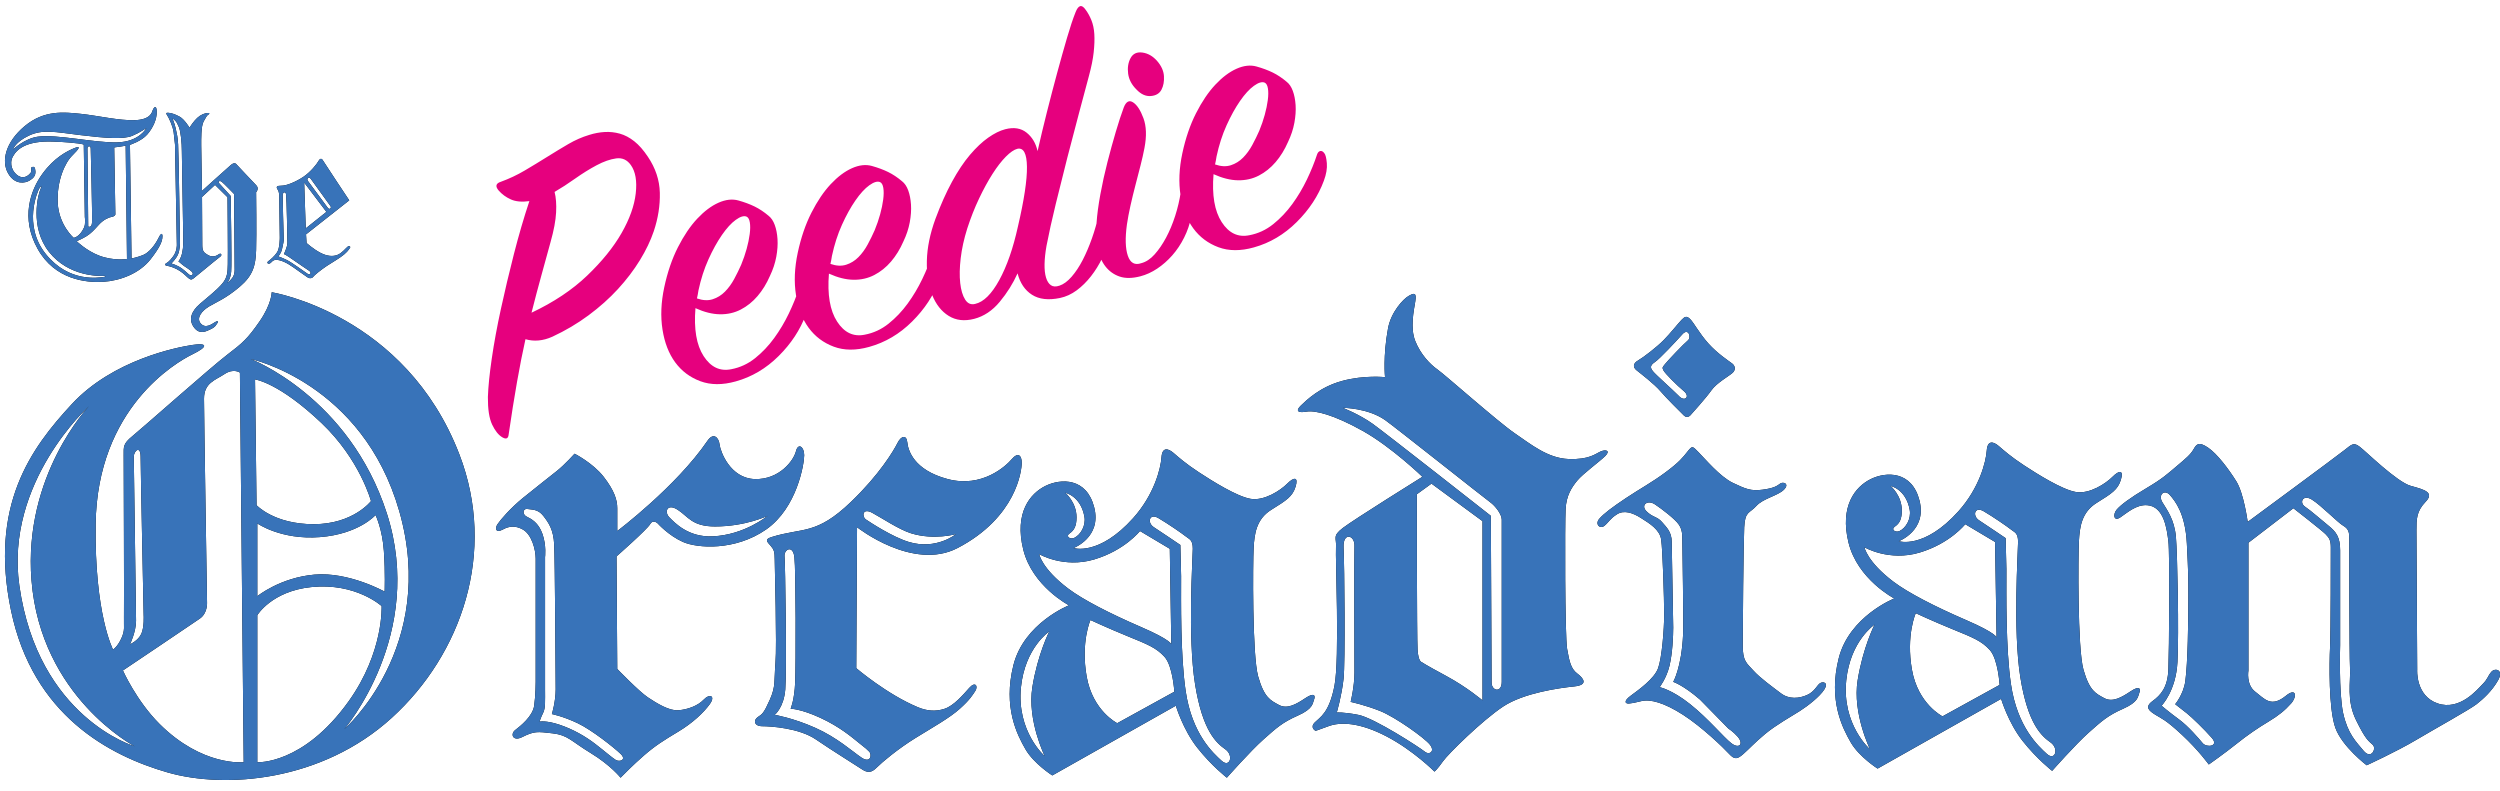
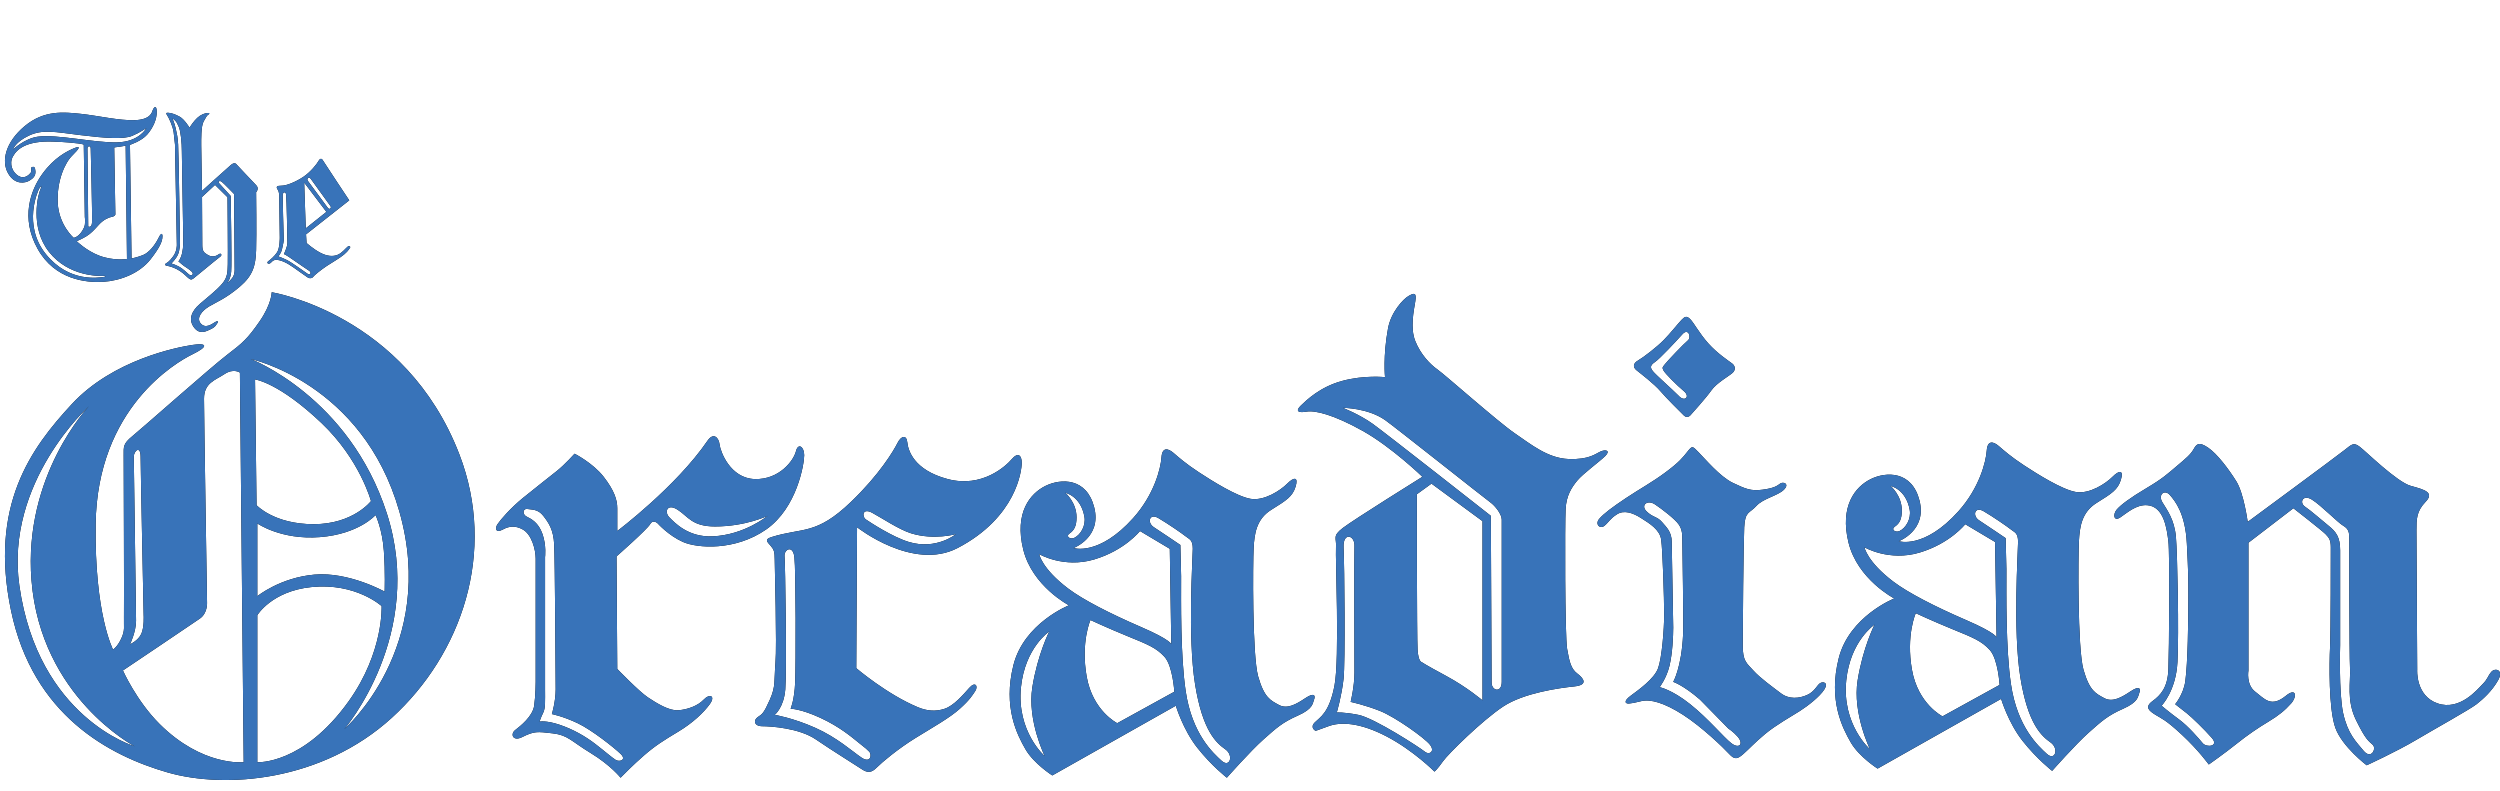
<svg xmlns="http://www.w3.org/2000/svg" version="1.1" id="Layer_1" x="0px" y="0px" width="528.852px" height="167.412px" viewBox="0 0 528.852 167.412" enable-background="new 0 0 528.852 167.412" xml:space="preserve">
  <g>
    <g>
      <g>
        <path fill-rule="evenodd" clip-rule="evenodd" d="M30.967,27.073c0,0-1.449,2.936-6.225,3.046     c-4.776,0.11-12.692-1.76-16.724-1.21c-2.793,0.381-5.277,2.717-5.277,2.717s0.446-1.561,3.363-2.937     c2.917-1.376,5.5-0.771,10.889-0.11s9.129,0.917,10.945,0.165C29.665,28.029,30.967,27.073,30.967,27.073L30.967,27.073z      M73.881,42.381c0,0-5.278-7.929-5.556-8.424c-0.278-0.496-0.613-0.496-0.947,0.11c-0.333,0.605-1.67,2.331-3.251,3.376     c-1.58,1.045-3.495,1.836-4.553,1.836s-1.226,0.22-0.835,0.825c0.389,0.605,0.334,1.34,0.334,2.111s0.111,8.039,0.111,8.039     s0.021,2.221-0.557,3.102s-1.413,1.561-1.859,1.891c-0.445,0.33-0.056,0.715,0.39,0.44c0.445-0.275,0.578-0.977,1.97-0.625     c1.393,0.351,2.619,1.266,4.032,2.276c1.413,1.011,2.082,1.451,2.082,1.451s0.668,0.22,0.946-0.165     c0.279-0.385,1.727-1.561,2.973-2.386c1.247-0.825,2.604-1.561,3.606-2.386s1.337-1.561,1.337-1.561s-0.112-0.461-0.557-0.11     c-0.446,0.351-1.19,1.341-2.137,1.726c-0.947,0.385-2.172,0.331-3.642-0.44c-1.469-0.77-2.917-2.056-2.917-2.056l-0.111-1.836     L73.881,42.381L73.881,42.381z M64.683,48.309l-0.334-9.689l4.7,6.203L64.683,48.309L64.683,48.309z M65.129,38.269     c-0.334-0.385,0.167-1.045,0.613-0.44c0.445,0.605,3.885,5.377,4.163,5.763c0.279,0.385-0.146,0.88-0.557,0.385     C68.938,43.481,65.463,38.654,65.129,38.269L65.129,38.269z M59.796,41.205c0-0.44,0.613-0.901,0.724-0.055     c0.111,0.846,0.279,9.49,0.279,10.26c0,0.771-0.725,2.332-0.725,2.332s0.411,0.145,1.915,1.21     c1.504,1.066,2.861,1.946,3.418,2.332c0.558,0.385,0.279,1.045-0.39,0.605c-0.668-0.44-3.217-2.331-4.331-2.881     c-1.114-0.55-1.838-0.77-1.838-0.77s0.612-0.53,0.835-1.651c0.223-1.121,0.39-1.485,0.334-2.331     C59.963,49.409,59.796,41.646,59.796,41.205L59.796,41.205z M35.379,24.412c0.278,0.406,1.19,2.241,1.357,3.617     c0.167,1.375,0.279,2.551,0.279,2.551l0.39,21.215c0,0,0.056,1.32-0.78,2.441c-0.835,1.121-1.19,1.286-1.469,1.451     c-0.279,0.165-0.411,0.44,0.223,0.55s1.671,0.419,2.694,1.1c1.023,0.681,1.413,1.231,1.803,1.506     c0.39,0.275,0.536,0.44,1.058,0.055c0.522-0.385,4.038-3.357,5.723-4.662c0.355-0.275,0.111-0.825-0.39-0.44     c-0.415,0.319-1.302,0.715-2.249,0.165c-0.947-0.55-1.225-0.846-1.225-2.166c0-1.321-0.056-10.129-0.056-10.129l2.75-2.552     l2.639,2.606c0,0,0.112,12.702,0.056,14.187c-0.056,1.485,0.021,2.696-1.17,4.092s-2.806,2.627-4.721,4.277     c-1.914,1.65-2.437,3.397-1.246,4.993c1.19,1.595,2.604,0.825,3.606,0.33c1.003-0.495,1.003-0.846,1.281-1.176     c0.278-0.33,0.278-0.715-0.446-0.275c-0.724,0.44-2.026,1.431-3.028,0.275c-1.002-1.156,0.244-2.717,1.859-3.652     c1.615-0.936,3.529-1.692,6.391-4.112c2.861-2.421,3.363-4.532,3.475-7.744c0.111-3.211,0-12.261,0-12.261s0.724-0.75,0-1.485     c-0.725-0.736-4.143-4.388-4.143-4.388s-0.355-0.605-1.19,0.11c-0.836,0.715-6.113,5.488-6.113,5.488s-0.167-8.404-0.167-9.634     c0-1.231-0.056-4.037,0.5-5.048c0.557-1.011,0.704-1.286,1.003-1.451c0.299-0.165,0.39-0.495-0.557-0.275     c-0.946,0.22-1.636,0.736-2.304,1.506c-0.668,0.771-1.114,1.541-1.114,1.541s-1.079-1.781-2.082-2.331     c-1.002-0.55-1.747-0.77-2.36-0.825C35.045,23.807,35.1,24.006,35.379,24.412L35.379,24.412z M40.601,57.503     c-0.501-0.55-1.65-1.155-2.061-1.54c-0.411-0.385-0.8-0.66-0.8-0.66s0.521-0.55,0.8-1.836c0.279-1.286,0.223-2.365,0.223-3.376     c0-1.011-0.299-16.429-0.299-18.134s-0.224-4.112-0.613-5.047s-0.445-0.99-0.78-1.375c-0.334-0.385-0.612-0.44-0.612-0.495     c0,0,0.446,0.915,0.724,2.201c0.279,1.286,0.391,1.636,0.502,3.287c0.111,1.65,0.39,20.94,0.39,20.94s0,1.286-0.39,2.276     c-0.39,0.99-1.448,2.001-1.448,2.001s1.302,0.33,2.304,1.1c1.002,0.771,0.947,0.846,1.448,1.231     C40.489,58.459,41.102,58.053,40.601,57.503L40.601,57.503z M46.435,38.839c-0.501-0.351-0.021-0.756,0.445-0.406     s2.639,2.606,2.639,2.606l0.111,15.748c0,0,0.111,1.176-0.446,1.946c-0.557,0.771-1.17,1.156-1.17,1.156s0.724-0.681,0.892-2.387     c0.167-1.706-0.111-16.058-0.111-16.058S46.101,38.509,46.435,38.839L46.435,38.839z M32.304,23.312     c-0.167,0.495-0.501,2.001-3.809,2.111c-3.307,0.11-7.749-0.956-11.39-1.341c-3.641-0.385-7.784-0.825-11.892,2.606     c-4.108,3.432-4.964,7.434-3.495,9.985c1.469,2.551,3.663,2.036,4.498,1.541c0.836-0.495,1.337-1.025,1.282-1.981     c-0.056-0.956-0.334-1.011-0.725-0.901c-0.39,0.11,0.056,0.846-0.334,1.286c-0.39,0.44-1.302,1.32-2.527,0.605     c-1.226-0.715-2.061-2.531-1.17-4.146c0.891-1.616,2.973-3.342,8.529-3.122c5.556,0.22,6.447,0.625,6.447,0.625l0.223,15.342     c0,0,0.214,1.393-0.167,2.221C16.827,50.2,15.58,50.31,15.58,50.31s-3.14-2.716-3.363-7.379s1.504-8.5,3.084-10.04     c1.581-1.541,1.838-2.146,0.39-1.541c-1.448,0.605-4.198,1.946-6.726,5.433c-2.527,3.487-4.644,9.325-1.002,15.858     c3.642,6.533,10.276,7.193,13.862,6.973c3.585-0.22,7.676-1.759,10.033-4.772c2.082-2.661,2.36-3.762,2.472-4.367     c0.126-0.685,0-1.76-0.78-0.165c-0.78,1.595-2.061,3.156-3.307,3.651c-1.247,0.495-2.416,0.715-2.416,0.715l-0.334-24.042     c0,0,2.416-0.77,3.641-2.166c1.226-1.396,2.082-3.287,2.026-4.882C33.104,21.991,32.471,22.816,32.304,23.312L32.304,23.312z      M26.859,54.787L26.581,30.8c0,0-0.334,0.11-1.17,0.22l-1.246,0.165l0.243,14.187c0,0-0.076,0.385-0.744,0.495     c-0.668,0.11-1.804,0.625-2.75,1.671c-0.947,1.045-1.636,1.836-2.639,2.441c-1.002,0.605-2.061,1.045-2.061,1.045     s2.073,2.024,4.755,3.047C24.054,55.248,26.859,54.787,26.859,54.787L26.859,54.787z M8.297,39.885     c-0.278,0.44-3.55,7.709,1.393,13.857c4.943,6.148,11.3,4.938,12.024,4.882c0.725-0.055,0.801-0.33,0.112-0.275     c-0.689,0.055-7.283,0.22-11.446-5.048S8.075,40.985,8.577,39.995C9.077,39.004,8.577,39.444,8.297,39.885L8.297,39.885z      M18.498,31.351c0,0.495,0.167,16.573,0.167,16.573s0.745,0.385,0.801-0.88c0.083-1.89-0.278-14.978-0.278-15.638     S18.498,30.855,18.498,31.351L18.498,31.351z" />
        <path fill-rule="evenodd" clip-rule="evenodd" d="M447.746,107.833c0.801-0.965,2.783-2.472,6.307-4.562     c3.524-2.09,4.426-2.994,6.408-4.661c1.981-1.668,2.943-2.472,3.584-3.597s1.121-1.607,3.044-0.321     c1.921,1.285,4.384,4.561,5.986,7.133c1.602,2.571,2.403,8.579,2.403,8.579s18.921-13.944,20.523-15.23     c1.601-1.285,1.923-1.607,3.203-0.643c1.281,0.964,7.85,7.454,10.793,8.258c2.943,0.805,5.025,1.387,3.104,3.376     c-1.923,1.989-1.923,3.697-1.923,6.008s0.161,29.497,0.161,29.497s-0.381,5.526,4.324,7.133c4.706,1.608,8.391-2.953,9.512-4.078     c1.121-1.126,1.021-1.607,1.822-2.572c0.801-0.964,2.723-0.482,1.441,1.769c-1.282,2.251-3.104,3.918-4.546,5.043     c-1.44,1.126-8.81,5.204-12.875,7.616c-4.063,2.411-10.371,5.305-10.371,5.305s-5.186-3.918-6.628-7.938     c-1.441-4.019-1.281-13.784-1.121-16.999s0.16-19.731,0.16-21.179s-0.32-1.989-1.121-2.792c-0.802-0.805-6.789-5.466-6.789-5.466     l-9.51,7.294v27.025c0,0-0.54,2.995,1.441,4.501c1.982,1.507,3.329,3.423,6.467,0.864c2.243-1.828,2.403,0.161,1.122,1.606     c-1.281,1.447-2.663,2.573-4.806,3.859c-2.143,1.285-4.385,2.793-6.788,4.722c-2.402,1.929-5.826,4.34-5.826,4.34     s-2.143-2.994-5.667-6.269c-3.524-3.276-4.324-3.437-5.606-4.24c-1.281-0.804-2.403-1.607-0.641-2.894     c1.762-1.286,3.204-2.895,3.364-6.651c0.159-3.757,0.319-24.716,0-27.187c-0.32-2.471-0.878-7.363-4.486-7.615     c-2.302-0.161-4.225,1.607-5.666,2.572C447.105,110.404,446.944,108.798,447.746,107.833L447.746,107.833z M465.967,157.223     c0.801,0.964,3.524,0.703,1.922-1.125c-1.602-1.829-4.265-4.4-5.285-5.205l-2.463-1.929c0,0,1.762-2.09,2.142-4.882     c0.528-3.876,0.642-12.76,0.642-17.481c0-4.723,0-5.306-0.32-11.634c-0.321-6.33-2.463-8.963-3.585-10.248     c-1.121-1.286-2.562-0.101-1.602,1.506c0.962,1.608,2.563,3.638,2.884,7.396c0.32,3.757,0.641,20.334,0.32,26.442     c-0.32,6.109-3.363,9.224-3.363,9.224s1.702,1.447,3.684,2.893C462.924,153.626,465.166,156.258,465.967,157.223L465.967,157.223     z M487.611,107.189c-1.28-0.863-0.479-2.692,1.442-1.507c1.923,1.186,5.507,4.883,6.628,5.525     c1.121,0.644,1.281,1.387,1.281,2.572c0,1.187,0,24.676,0.16,27.567c0.16,2.895-0.801,6.753,1.281,10.992     c2.082,4.24,2.663,4.4,3.524,5.205c0.86,0.803-0.32,3.215-1.922,1.286c-1.603-1.93-3.365-3.598-4.325-7.938     c-0.961-4.34-0.641-14.427-0.641-14.427v-20.054c0-2.792-0.861-3.918-2.463-5.204S488.894,108.054,487.611,107.189     L487.611,107.189z M346.529,76.246c1.122-0.643,3.905-2.793,5.347-4.24s3.203-3.697,3.845-4.34     c0.64-0.643,1.021-0.964,1.821-0.161s1.922,2.994,3.845,5.144c1.922,2.15,4.385,3.757,5.026,4.24     c0.64,0.482,0.801,1.286,0.159,1.929s-3.423,2.15-4.545,3.757c-1.121,1.608-4.325,5.145-4.325,5.145s-0.7,0.964-1.501,0.16     c-0.802-0.804-3.686-3.637-4.966-5.144c-1.282-1.507-4.226-3.757-5.026-4.4C345.407,77.693,345.407,76.889,346.529,76.246     L346.529,76.246z M355.08,83.701c1.28,1.447,2.562,0.221,1.121-0.965c-1.441-1.185-4.005-3.757-4.325-4.4     c-0.321-0.643-0.161-0.643,0.32-1.286c0.48-0.643,4.064-4.4,4.865-5.043s0.1-2.733-1.182-1.286s-4.805,5.205-5.767,5.847     c-0.961,0.643-1.121,1.125-0.48,1.929S353.638,82.254,355.08,83.701L355.08,83.701z M338.299,109.762     c0.962-1.125,2.785-2.472,5.668-4.4s5.506-3.315,8.39-5.466c2.884-2.149,3.624-3.114,4.646-4.4     c1.021-1.285,1.021-1.125,2.303,0.161c1.28,1.286,4.545,5.204,7.268,6.49c2.724,1.286,3.785,1.768,6.248,1.447     c2.463-0.322,3.103-0.805,3.744-1.286c0.641-0.482,2.082,0,0.801,1.286c-1.281,1.285-4.385,1.828-5.826,3.436     c-1.442,1.607-2.403,1.065-2.563,4.501c-0.161,3.437-0.32,21.5-0.32,24.936c0,3.437,0.801,3.758,2.242,5.365     c1.442,1.608,4.064,3.477,5.827,4.823c1.762,1.346,3.904,1.084,5.506,0.381c1.603-0.703,2.082-1.989,2.723-2.471     c0.642-0.482,1.923-0.222,0.961,1.285c-0.961,1.508-3.424,3.437-5.186,4.562s-5.066,2.954-7.368,4.883s-3.264,3.054-4.546,4.18     c-1.281,1.125-1.861,1.286-3.043,0c-1.181-1.287-5.727-5.687-9.73-8.259c-4.005-2.573-6.949-3.376-8.871-2.894     c-1.922,0.481-1.441,0.32-2.402,0.481s-1.441-0.422,0.16-1.606c1.602-1.186,5.025-3.598,5.826-5.849     c0.801-2.249,1.282-8.156,1.282-11.372c0-3.215-0.321-13.783-0.641-15.873c-0.32-2.09-2.463-3.376-4.226-4.501     c-1.763-1.126-3.624-1.769-5.125-0.804c-1.502,0.964-1.662,1.606-2.624,2.41C338.46,112.013,337.339,110.888,338.299,109.762     L338.299,109.762z M348.291,108.154c-1.281-1.286,0.195-2.535,1.822-1.447c1.441,0.965,4.165,3.055,4.966,4.181     c0.801,1.125,0.801,2.149,0.801,3.596c0,1.447,0.293,16.842,0.161,19.732c-0.32,6.973-2.083,10.026-2.083,10.026     s2.143,0.703,5.666,3.758l5.987,6.108c0,0,1.014,0.653,1.922,1.668c1.442,1.607,0.381,2.732-1.281,1.446     c-1.661-1.285-4.806-5.145-8.71-8.259s-6.467-3.596-6.467-3.596s1.44-1.869,2.082-4.501c0.641-2.633,0.801-6.33,0.801-8.099     l-0.32-18.124c0-2.15-1.122-3.114-2.083-4.24C350.594,109.279,349.573,109.44,348.291,108.154L348.291,108.154z M278.131,152.823     c1.121-1.126,3.043-1.99,4.165-7.777c1.12-5.787,0.159-27.287,0.32-29.276c0.16-1.989-0.861-2.311,1.441-4.078     c2.303-1.77,16.839-10.831,16.839-10.831s-6.467-6.269-12.614-9.705c-6.147-3.436-10.092-4.4-11.913-4.079     c-1.822,0.322-2.363-0.16-1.182-1.286c1.182-1.125,4.005-3.918,8.71-5.204c4.705-1.286,9.09-0.804,9.09-0.804     s-0.463-4.427,0.642-10.348c0.641-3.436,3.203-6.169,4.325-6.812c1.121-0.643,1.762-0.864,1.441,1.125s-1.122,5.626,0,8.419     c1.12,2.793,3.104,4.883,4.705,6.008c1.602,1.125,12.774,11.052,16.299,13.463c3.523,2.411,7.049,5.305,11.433,5.465     c4.386,0.161,5.667-1.125,6.789-1.607c1.121-0.481,2.082-0.16,0.961,0.965c-1.122,1.125-4.746,3.758-5.928,5.204     c-1.181,1.447-2.303,3.114-2.462,6.008c-0.161,2.894-0.161,26.805,0.32,29.599c0.479,2.792,0.86,4.238,2.142,5.203     c1.282,0.966,2.463,2.412-0.641,2.733s-10.633,1.346-15.017,4.24c-4.386,2.893-11.653,10.026-12.775,11.634     c-1.121,1.606-1.762,2.149-1.762,2.149s-4.485-4.501-10.151-7.454c-5.667-2.953-9.731-3.114-12.295-2.15     c-2.562,0.965-2.724,0.965-2.724,0.965S277.01,153.947,278.131,152.823L278.131,152.823z M302.819,102.308l10.792,7.937v37.916     c0,0-3.264-2.792-7.749-5.204c-4.485-2.41-5.126-2.894-5.126-2.894s-0.7-0.06-0.86-2.632s-0.16-32.873-0.16-32.873     L302.819,102.308L302.819,102.308z M284.058,86.272c0,0,3.524,1.387,6.308,3.376c2.782,1.989,25.009,19.471,25.009,19.471     s0.16,33.516,0.16,35.284s2.143,2.251,2.143-0.161v-34.32c0-1.124-1.342-2.893-2.463-3.697     c-1.122-0.803-20.284-16.024-22.227-17.38C289.303,86.272,284.058,86.272,284.058,86.272L284.058,86.272z M301.377,158.991     c0.961,0.804,2.243,0,1.122-1.446c-1.122-1.447-7.329-5.848-10.532-7.134s-6.248-1.929-6.248-1.929s0.802-3.275,0.802-6.169     s-0.072-25.582,0-26.704c0.159-2.471-2.463-3.115-2.304,0.16c0.197,4.015,0.381,24.454,0,27.829     c-0.42,3.734-1.44,7.135-1.44,7.135s1.18-0.161,4.545,0.481C290.685,151.857,300.416,158.187,301.377,158.991L301.377,158.991z      M446.886,100.86c-1.442,1.447-4.866,3.697-7.749,3.215c-2.884-0.481-8.17-3.798-10.953-5.626     c-2.782-1.828-4.225-3.114-5.346-4.079c-1.121-0.964-2.403-1.346-2.564,0.965c-0.159,2.311-1.532,7.858-5.985,12.819     c-7.269,8.098-12.615,6.329-12.615,6.329s5.987-2.25,4.386-8.58c-1.603-6.329-7.049-6.168-10.312-4.561     s-6.627,5.687-4.705,13.463c1.923,7.775,9.671,11.795,9.671,11.795s-9.511,3.757-11.753,12.658     c-2.243,8.901,0.801,14.749,2.562,17.803c1.762,3.055,5.667,5.526,5.667,5.526l26.13-14.749c0,0,1.502,5.043,4.545,8.901     c3.044,3.858,6.247,6.329,6.247,6.329s4.967-5.625,7.749-8.098c2.783-2.471,4.005-3.596,7.269-5.043     c3.264-1.446,3.104-2.571,3.425-3.376c0.319-0.803,0.1-1.607-1.822-0.321c-1.923,1.286-3.845,2.41-5.607,1.446     c-1.762-0.964-3.104-1.506-4.385-6.008c-1.281-4.5-1.121-24.232-0.961-27.187c0.16-2.953,0.541-6.108,3.744-8.098     c3.204-1.989,4.485-2.792,5.126-4.882C449.288,99.413,448.327,99.413,446.886,100.86L446.886,100.86z M422.357,134.858     c0,0,0-0.904-6.468-3.697s-12.228-5.746-15.338-8.098c-5.606-4.239-6.147-7.294-6.147-7.294s5.187,3.055,11.654,1.126     c6.467-1.929,9.671-6.008,9.671-6.008l6.307,3.757L422.357,134.858L422.357,134.858z M422.997,144.886l-12.073,6.65     c0,0-5.186-2.572-6.468-9.866c-1.281-7.293,0.802-11.955,0.802-11.955s3.423,1.607,7.748,3.375     c4.325,1.769,6.147,2.472,7.909,4.401C422.678,139.42,422.997,144.886,422.997,144.886L422.997,144.886z M399.911,102.789     c0,0,2.403,1.985,2.403,5.204c0,1.769-0.481,2.733-1.442,3.376c-0.961,0.644,0.104,1.376,0.961,0.964     c1.342-0.642,2.493-2.576,2.143-4.5C403.175,103.433,399.911,102.789,399.911,102.789L399.911,102.789z M396.548,132.126     c0,0-5.13,3.418-5.988,11.795c-0.961,9.384,5.026,14.588,5.026,14.588s-3.744-7.616-2.622-14.588     C394.085,136.948,396.548,132.126,396.548,132.126L396.548,132.126z M418.673,110.083c-1.502-0.964-0.961-3.054,0.961-1.929     c1.923,1.125,4.966,3.215,5.768,3.858c0.8,0.643,1.501,0.703,1.501,2.632s-1.121,18.607,0.479,28.634     c1.604,10.026,4.587,12.498,6.408,13.783c1.822,1.286,0.962,4.02-0.802,2.412c-1.762-1.607-6.246-5.627-7.587-14.749     c-1.12-7.615-0.962-18.988-0.962-24.293l-0.16-6.591C424.279,113.841,419.917,110.882,418.673,110.083L418.673,110.083z      M272.304,102.308c-1.441,1.446-4.865,3.696-7.749,3.215c-2.883-0.482-8.169-3.798-10.952-5.627     c-2.783-1.828-4.225-3.114-5.347-4.078c-1.121-0.965-2.402-1.347-2.562,0.964c-0.16,2.312-1.534,7.858-5.987,12.82     c-7.268,8.098-12.614,6.329-12.614,6.329s5.987-2.251,4.384-8.58c-1.602-6.33-7.048-6.169-10.312-4.562     s-6.627,5.687-4.706,13.463c1.922,7.776,9.671,11.795,9.671,11.795s-9.511,3.758-11.753,12.659s0.801,14.749,2.562,17.803     c1.763,3.054,5.667,5.526,5.667,5.526l26.13-14.749c0,0,1.502,5.043,4.545,8.9c3.044,3.858,6.248,6.33,6.248,6.33     s4.966-5.627,7.749-8.098c2.783-2.472,4.005-3.596,7.269-5.043s3.104-2.573,3.424-3.376c0.319-0.804,0.1-1.607-1.822-0.322     c-1.923,1.286-3.845,2.412-5.606,1.447s-3.104-1.507-4.386-6.008c-1.281-4.501-1.121-24.232-0.961-27.187     c0.161-2.953,0.541-6.108,3.745-8.098c3.203-1.989,4.484-2.793,5.125-4.883C274.707,100.86,273.746,100.86,272.304,102.308     L272.304,102.308z M247.776,136.306c0,0,0-0.904-6.468-3.697c-6.467-2.793-12.228-5.746-15.337-8.098     c-5.606-4.239-6.147-7.294-6.147-7.294s5.186,3.055,11.653,1.125c6.468-1.93,9.672-6.009,9.672-6.009l6.307,3.759     L247.776,136.306L247.776,136.306z M248.417,146.332l-12.074,6.651c0,0-5.186-2.572-6.467-9.866s0.801-11.956,0.801-11.956     s3.424,1.607,7.749,3.376s6.147,2.472,7.909,4.4C248.096,140.867,248.417,146.332,248.417,146.332L248.417,146.332z      M225.33,104.236c0,0,2.402,1.985,2.402,5.204c0,1.768-0.48,2.732-1.441,3.376c-0.961,0.643,0.104,1.374,0.961,0.964     c1.341-0.642,2.493-2.577,2.143-4.501C228.593,104.879,225.33,104.236,225.33,104.236L225.33,104.236z M221.966,133.572     c0,0-5.129,3.419-5.987,11.796c-0.961,9.384,5.026,14.587,5.026,14.587s-3.745-7.615-2.623-14.587     C219.503,138.396,221.966,133.572,221.966,133.572L221.966,133.572z M244.091,111.53c-1.501-0.965-0.961-3.055,0.961-1.929     c1.922,1.125,4.965,3.215,5.767,3.857c0.801,0.644,1.501,0.703,1.501,2.633c0,1.929-1.121,18.606,0.481,28.633     c1.602,10.027,4.585,12.498,6.407,13.784c1.822,1.286,0.961,4.019-0.801,2.412c-1.763-1.608-6.248-5.627-7.589-14.749     c-1.12-7.616-0.961-18.988-0.961-24.294l-0.161-6.591C249.698,115.287,245.335,112.329,244.091,111.53L244.091,111.53z      M214.057,97.103c-1.281,1.508-6.307,6.169-13.575,4.24c-7.269-1.93-8.39-6.169-8.55-7.776s-1.282-1.446-2.083,0.161     s-3.797,6.644-9.831,12.438c-7.429,7.133-10.211,5.365-16.839,7.455c-1.536,0.484-0.861,1.024-0.161,1.828     c0.701,0.804,0.861,1.286,0.861,2.894s0.481,18.024,0.16,21.882c-0.32,3.858,0.1,4.883-1.181,7.776     c-1.282,2.893-1.602,3.054-2.563,3.697c-0.961,0.643-0.801,1.929,0.961,1.929s7.809,0.382,11.333,2.793     c3.524,2.412,8.39,5.405,9.671,6.269c1.282,0.865,2.083,0.805,3.204-0.32c1.121-1.126,4.485-3.959,8.229-6.27     s7.208-4.24,9.351-6.169c2.142-1.929,2.623-2.793,3.263-3.757c0.641-0.965,0.06-2.15-1.281-0.644s-3.264,3.758-5.186,4.4     c-1.922,0.644-3.743,0.479-5.666-0.321c-6.568-2.733-13.036-8.26-13.036-8.26l0.16-29.817c0,0,11.795,9.335,21.265,4.4     c12.454-6.49,13.576-16.416,13.576-18.023S215.339,95.597,214.057,97.103L214.057,97.103z M183.221,109.922     c-0.961-0.643-0.801-2.571,1.282-1.446c2.082,1.126,5.705,3.559,8.229,4.341c4.865,1.506,9.511,0.161,9.511,0.161     s-4.165,3.435-9.991,1.667C188.785,113.593,184.183,110.565,183.221,109.922L183.221,109.922z M165.961,117.699     c-0.16-1.447,1.762-2.573,2.083,0.16c0.32,2.732,0.32,22.786,0.16,26.544c-0.16,3.757-0.961,5.525-0.961,5.525     s2.142,0,6.308,1.929c4.165,1.93,6.627,4.08,8.229,5.365c1.602,1.286,1.442,1.125,2.083,1.769     c0.641,0.643,0.32,2.571-1.602,1.285c-1.922-1.285-5.126-4.239-9.832-6.329s-8.55-2.732-8.55-2.732s1.922-1.507,2.242-5.365     C166.442,141.992,166.121,119.146,165.961,117.699L165.961,117.699z M121.55,95.978c0,0,3.904,1.989,6.147,4.883     s2.883,4.883,2.883,6.651v4.821c0,0,12.454-9.383,19.082-19.088c1.288-1.885,2.403-0.643,2.563,0.804s2.243,7.133,7.428,7.294     c5.186,0.161,8.23-3.918,8.71-5.848c0.48-1.929,1.762-0.964,1.762,0.805c0,1.768-1.501,11.151-8.069,15.713     c-6.568,4.561-14.537,3.978-17.58,2.632c-3.044-1.347-5.347-3.918-5.347-3.918s-0.961-0.965-1.602,0.161     c-0.641,1.125-7.108,6.812-7.108,6.812l0.16,23.81c0,0,4.545,4.723,6.467,6.009c1.922,1.285,4.545,2.894,6.468,2.732     c1.922-0.16,4.064-0.905,5.346-2.25c1.282-1.346,2.563-0.804,1.282,0.964c-1.282,1.77-3.584,3.959-6.627,5.788     c-3.044,1.828-4.865,2.953-7.269,5.043c-2.403,2.09-4.325,4.079-4.325,4.079l-0.641,0.643c0,0-2.083-2.632-6.307-5.204     c-4.225-2.572-4.806-3.798-8.069-4.18c-3.264-0.381-3.885-0.491-6.467,0.805c-1.922,0.964-2.563-0.644-1.442-1.508     c1.121-0.863,3.685-2.894,4.005-5.144c0.32-2.251,0.32-5.044,0.32-5.044v-26.061c0-1.93-0.854-5.128-2.724-6.169     c-1.441-0.805-2.783-0.805-4.224,0c-1.442,0.804-1.762-0.161-1.122-1.125c0.641-0.966,2.783-3.437,5.346-5.526     c2.564-2.09,5.667-4.501,7.269-5.787C119.468,98.288,121.55,95.978,121.55,95.978L121.55,95.978z M141.593,109.44     c-1.122-1.126-0.481-3.055,1.762-1.607c2.243,1.446,3.033,3.536,7.909,3.536c6.467,0,11.112-2.25,11.112-2.25     s-4.805,4.02-11.593,4.34C145.594,113.705,142.714,110.565,141.593,109.44L141.593,109.44z M111.398,109.279     c0.961,0.482,2.503,1.226,3.364,3.698c0.861,2.471,0.541,4.882,0.541,4.882v27.99c0,2.311,0.1,3.918-0.38,4.884     c-0.481,0.964-0.801,1.929-0.801,1.929s1.341-0.322,4.225,0.643c2.883,0.964,5.506,2.472,7.589,4.079     c2.083,1.607,3.524,2.893,4.325,3.376c0.801,0.481,2.362,0,1.021-1.286c-1.341-1.287-6.047-5.044-9.09-6.49     c-3.043-1.447-5.447-1.93-5.447-1.93s0.802-2.632,0.802-5.204c0-2.571-0.161-27.608-0.321-30.724     c-0.16-3.113-1.181-4.561-2.302-6.007c-1.122-1.447-2.403-1.286-3.364-1.447C110.597,107.512,110.438,108.798,111.398,109.279     L111.398,109.279z M50.749,78.818c0,0-1.342-0.964-3.264,0.321c-1.922,1.286-4.325,1.829-4.325,5.204     c0,3.376,0.641,43.222,0.641,43.222s0.101,2.149-1.501,3.274C40.697,131.965,26,141.831,26,141.831s2.865,6.444,7.749,11.312     c9.09,9.062,17.801,8.098,17.801,8.098L50.749,78.818L50.749,78.818z M54.433,161.241v-31.104c0,0,3.049-5.089,11.434-5.947     c9.411-0.965,14.857,4.019,14.857,4.019s0.48,9.705-6.948,20.113C64.138,161.824,54.433,161.241,54.433,161.241L54.433,161.241z      M54.433,126.118v-15.392c0,0,5.026,3.537,13.255,2.894c8.23-0.643,11.754-4.662,11.754-4.662s1.442,2.953,1.762,7.615     s0.16,8.58,0.16,8.58s-7.588-4.239-14.857-3.597C59.238,122.2,54.433,126.118,54.433,126.118L54.433,126.118z M54.272,106.868     l-0.32-26.604c0,0,5.026,0.643,14.056,9.224c8.138,7.731,10.473,16.516,10.473,16.516s-3.745,4.884-12.135,4.884     C57.957,110.888,54.272,106.868,54.272,106.868L54.272,106.868z M57.477,61.819c0,0,0,2.471-2.563,6.168     c-2.562,3.697-3.583,4.561-6.948,7.133c-3.364,2.572-18,15.552-19.983,17.161C26,93.889,26.16,94.531,26.16,96.3     c0,1.768,0.12,32.129,0.06,34.219c-0.06,2.09,0.261,2.733-0.54,4.501c-0.801,1.769-1.762,2.411-1.762,2.411     s-3.933-7.453-3.685-26.543c0.32-24.615,17.04-34.26,20.464-35.928c3.423-1.667,3.204-2.471,0-1.989     c-3.204,0.482-16.779,3.114-25.49,12.498c-8.71,9.384-17.521,21.501-12.875,43.704c4.645,22.203,20.844,30.682,33.078,34.218     c12.234,3.537,32.658,1.93,47.455-11.533c14.797-13.462,22.256-35.056,14.317-55.719C85.749,66.38,57.477,61.819,57.477,61.819     L57.477,61.819z M18.792,85.951c0,0-17.8,16.034-14.697,37.916c3.971,27.994,24.368,33.999,24.368,33.999     S8.621,147.48,6.658,122.742C4.896,100.539,18.792,85.951,18.792,85.951L18.792,85.951z M52.991,75.925     c0,0,20.889,7.955,28.853,32.712c8.229,25.579-9.03,45.632-9.03,45.632s19.883-17.32,11.653-46.114     C76.701,80.979,52.991,75.925,52.991,75.925L52.991,75.925z M28.302,96.621c0-1.286,1.442-2.472,1.442,0     s0.641,33.516,0.641,33.516s0.16,2.472-0.48,3.918c-0.641,1.447-2.403,2.251-2.403,2.251s1.281-2.673,1.281-4.983     S28.302,97.907,28.302,96.621L28.302,96.621z" />
        <path fill="#3873B9" d="M447.746,107.833c0.801-0.965,2.783-2.472,6.307-4.562c3.524-2.09,4.426-2.994,6.408-4.661     c1.981-1.668,2.943-2.472,3.584-3.597s1.121-1.607,3.044-0.321c1.921,1.285,4.384,4.561,5.986,7.133     c1.602,2.571,2.403,8.579,2.403,8.579s18.921-13.944,20.523-15.23c1.601-1.285,1.923-1.607,3.203-0.643     c1.281,0.964,7.85,7.454,10.793,8.258c2.943,0.805,5.025,1.387,3.104,3.376c-1.923,1.989-1.923,3.697-1.923,6.008     s0.161,29.497,0.161,29.497s-0.381,5.526,4.324,7.133c4.706,1.608,8.391-2.953,9.512-4.078c1.121-1.126,1.021-1.607,1.822-2.572     c0.801-0.964,2.723-0.482,1.441,1.769c-1.282,2.251-3.104,3.918-4.546,5.043c-1.44,1.126-8.81,5.204-12.875,7.616     c-4.063,2.411-10.371,5.305-10.371,5.305s-5.186-3.918-6.628-7.938c-1.441-4.019-1.281-13.784-1.121-16.999     s0.16-19.731,0.16-21.179s-0.32-1.989-1.121-2.792c-0.802-0.805-6.789-5.466-6.789-5.466l-9.51,7.294v27.025     c0,0-0.54,2.995,1.441,4.501c1.982,1.507,3.329,3.423,6.467,0.864c2.243-1.828,2.403,0.161,1.122,1.606     c-1.281,1.447-2.663,2.573-4.806,3.859c-2.143,1.285-4.385,2.793-6.788,4.722c-2.402,1.929-5.826,4.34-5.826,4.34     s-2.143-2.994-5.667-6.269c-3.524-3.276-4.324-3.437-5.606-4.24c-1.281-0.804-2.403-1.607-0.641-2.894     c1.762-1.286,3.204-2.895,3.364-6.651c0.159-3.757,0.319-24.716,0-27.187c-0.32-2.471-0.878-7.363-4.486-7.615     c-2.302-0.161-4.225,1.607-5.666,2.572C447.105,110.404,446.944,108.798,447.746,107.833L447.746,107.833z M465.967,157.223     c0.801,0.964,3.524,0.703,1.922-1.125c-1.602-1.829-4.265-4.4-5.285-5.205l-2.463-1.929c0,0,1.762-2.09,2.142-4.882     c0.528-3.876,0.642-12.76,0.642-17.481c0-4.723,0-5.306-0.32-11.634c-0.321-6.33-2.463-8.963-3.585-10.248     c-1.121-1.286-2.562-0.101-1.602,1.506c0.962,1.608,2.563,3.638,2.884,7.396c0.32,3.757,0.641,20.334,0.32,26.442     c-0.32,6.109-3.363,9.224-3.363,9.224s1.702,1.447,3.684,2.893C462.924,153.626,465.166,156.258,465.967,157.223L465.967,157.223     z M487.611,107.189c1.282,0.864,3.365,2.732,4.967,4.019s2.463,2.412,2.463,5.204v20.054c0,0-0.32,10.087,0.641,14.427     c0.96,4.341,2.723,6.009,4.325,7.938c1.602,1.929,2.782-0.483,1.922-1.286c-0.861-0.805-1.442-0.965-3.524-5.205     c-2.082-4.239-1.121-8.098-1.281-10.992c-0.16-2.892-0.16-26.381-0.16-27.567c0-1.186-0.16-1.929-1.281-2.572     c-1.121-0.643-4.705-4.34-6.628-5.525C487.132,104.497,486.331,106.326,487.611,107.189L487.611,107.189z M346.529,76.246     c1.122-0.643,3.905-2.793,5.347-4.24s3.203-3.697,3.845-4.34c0.64-0.643,1.021-0.964,1.821-0.161s1.922,2.994,3.845,5.144     c1.922,2.15,4.385,3.757,5.026,4.24c0.64,0.482,0.801,1.286,0.159,1.929s-3.423,2.15-4.545,3.757     c-1.121,1.608-4.325,5.145-4.325,5.145s-0.7,0.964-1.501,0.16c-0.802-0.804-3.686-3.637-4.966-5.144     c-1.282-1.507-4.226-3.757-5.026-4.4C345.407,77.693,345.407,76.889,346.529,76.246L346.529,76.246z M355.08,83.701     c1.28,1.447,2.562,0.221,1.121-0.965c-1.441-1.185-4.005-3.757-4.325-4.4c-0.321-0.643-0.161-0.643,0.32-1.286     c0.48-0.643,4.064-4.4,4.865-5.043s0.1-2.733-1.182-1.286s-4.805,5.205-5.767,5.847c-0.961,0.643-1.121,1.125-0.48,1.929     S353.638,82.254,355.08,83.701L355.08,83.701z M338.299,109.762c0.962-1.125,2.785-2.472,5.668-4.4s5.506-3.315,8.39-5.466     c2.884-2.149,3.624-3.114,4.646-4.4c1.021-1.285,1.021-1.125,2.303,0.161c1.28,1.286,4.545,5.204,7.268,6.49     c2.724,1.286,3.785,1.768,6.248,1.447c2.463-0.322,3.103-0.805,3.744-1.286c0.641-0.482,2.082,0,0.801,1.286     c-1.281,1.285-4.385,1.828-5.826,3.436c-1.442,1.607-2.403,1.065-2.563,4.501c-0.161,3.437-0.32,21.5-0.32,24.936     c0,3.437,0.801,3.758,2.242,5.365c1.442,1.608,4.064,3.477,5.827,4.823c1.762,1.346,3.904,1.084,5.506,0.381     c1.603-0.703,2.082-1.989,2.723-2.471c0.642-0.482,1.923-0.222,0.961,1.285c-0.961,1.508-3.424,3.437-5.186,4.562     s-5.066,2.954-7.368,4.883s-3.264,3.054-4.546,4.18c-1.281,1.125-1.861,1.286-3.043,0c-1.181-1.287-5.727-5.687-9.73-8.259     c-4.005-2.573-6.949-3.376-8.871-2.894c-1.922,0.481-1.441,0.32-2.402,0.481s-1.441-0.422,0.16-1.606     c1.602-1.186,5.025-3.598,5.826-5.849c0.801-2.249,1.282-8.156,1.282-11.372c0-3.215-0.321-13.783-0.641-15.873     c-0.32-2.09-2.463-3.376-4.226-4.501c-1.763-1.126-3.624-1.769-5.125-0.804c-1.502,0.964-1.662,1.606-2.624,2.41     C338.46,112.013,337.339,110.888,338.299,109.762L338.299,109.762z M348.291,108.154c1.282,1.286,2.303,1.125,3.264,2.25     c0.961,1.126,2.083,2.09,2.083,4.24l0.32,18.124c0,1.769-0.16,5.466-0.801,8.099c-0.642,2.632-2.082,4.501-2.082,4.501     s2.562,0.481,6.467,3.596s7.049,6.974,8.71,8.259c1.662,1.286,2.724,0.161,1.281-1.446c-0.908-1.015-1.922-1.668-1.922-1.668     L359.624,148c-3.523-3.055-5.666-3.758-5.666-3.758s1.763-3.054,2.083-10.026c0.132-2.891-0.161-18.285-0.161-19.732     c0-1.446,0-2.471-0.801-3.596c-0.801-1.126-3.524-3.216-4.966-4.181C348.486,105.619,347.01,106.868,348.291,108.154     L348.291,108.154z M278.131,152.823c1.121-1.126,3.043-1.99,4.165-7.777c1.12-5.787,0.159-27.287,0.32-29.276     c0.16-1.989-0.861-2.311,1.441-4.078c2.303-1.77,16.839-10.831,16.839-10.831s-6.467-6.269-12.614-9.705     c-6.147-3.436-10.092-4.4-11.913-4.079c-1.822,0.322-2.363-0.16-1.182-1.286c1.182-1.125,4.005-3.918,8.71-5.204     c4.705-1.286,9.09-0.804,9.09-0.804s-0.463-4.427,0.642-10.348c0.641-3.436,3.203-6.169,4.325-6.812     c1.121-0.643,1.762-0.864,1.441,1.125s-1.122,5.626,0,8.419c1.12,2.793,3.104,4.883,4.705,6.008     c1.602,1.125,12.774,11.052,16.299,13.463c3.523,2.411,7.049,5.305,11.433,5.465c4.386,0.161,5.667-1.125,6.789-1.607     c1.121-0.481,2.082-0.16,0.961,0.965c-1.122,1.125-4.746,3.758-5.928,5.204c-1.181,1.447-2.303,3.114-2.462,6.008     c-0.161,2.894-0.161,26.805,0.32,29.599c0.479,2.792,0.86,4.238,2.142,5.203c1.282,0.966,2.463,2.412-0.641,2.733     s-10.633,1.346-15.017,4.24c-4.386,2.893-11.653,10.026-12.775,11.634c-1.121,1.606-1.762,2.149-1.762,2.149     s-4.485-4.501-10.151-7.454c-5.667-2.953-9.731-3.114-12.295-2.15c-2.562,0.965-2.724,0.965-2.724,0.965     S277.01,153.947,278.131,152.823L278.131,152.823z M302.819,102.308l-3.104,2.25c0,0,0,30.301,0.16,32.873s0.86,2.632,0.86,2.632     s0.641,0.483,5.126,2.894c4.485,2.412,7.749,5.204,7.749,5.204v-37.916L302.819,102.308L302.819,102.308z M284.058,86.272     c0,0,3.524,1.387,6.308,3.376c2.782,1.989,25.009,19.471,25.009,19.471s0.16,33.516,0.16,35.284s2.143,2.251,2.143-0.161v-34.32     c0-1.124-1.342-2.893-2.463-3.697c-1.122-0.803-20.284-16.024-22.227-17.38C289.303,86.272,284.058,86.272,284.058,86.272     L284.058,86.272z M301.377,158.991c0.961,0.804,2.243,0,1.122-1.446c-1.122-1.447-7.329-5.848-10.532-7.134     s-6.248-1.929-6.248-1.929s0.802-3.275,0.802-6.169s-0.072-25.582,0-26.704c0.159-2.471-2.463-3.115-2.304,0.16     c0.197,4.015,0.381,24.454,0,27.829c-0.42,3.734-1.44,7.135-1.44,7.135s1.18-0.161,4.545,0.481     C290.685,151.857,300.416,158.187,301.377,158.991L301.377,158.991z M446.886,100.86c1.441-1.447,2.402-1.447,1.762,0.644     c-0.641,2.09-1.922,2.893-5.126,4.882c-3.203,1.989-3.584,5.145-3.744,8.098c-0.16,2.954-0.32,22.687,0.961,27.187     c1.281,4.502,2.623,5.044,4.385,6.008c1.763,0.964,3.685-0.16,5.607-1.446c1.922-1.286,2.142-0.481,1.822,0.321     c-0.321,0.805-0.161,1.93-3.425,3.376c-3.264,1.447-4.485,2.572-7.269,5.043c-2.782,2.473-7.749,8.098-7.749,8.098     s-3.203-2.471-6.247-6.329c-3.043-3.858-4.545-8.901-4.545-8.901l-26.13,14.749c0,0-3.905-2.472-5.667-5.526     c-1.762-3.054-4.806-8.901-2.562-17.803c2.242-8.901,11.753-12.658,11.753-12.658s-7.748-4.02-9.671-11.795     c-1.922-7.776,1.441-11.855,4.705-13.463s8.71-1.769,10.312,4.561c1.602,6.33-4.386,8.58-4.386,8.58s5.347,1.769,12.615-6.329     c4.453-4.961,5.826-10.509,5.985-12.819c0.161-2.311,1.443-1.929,2.564-0.965c1.121,0.965,2.563,2.251,5.346,4.079     c2.783,1.828,8.069,5.145,10.953,5.626C442.02,104.558,445.443,102.308,446.886,100.86L446.886,100.86z M422.357,134.858     l-0.321-20.214l-6.307-3.757c0,0-3.204,4.079-9.671,6.008c-6.468,1.929-11.654-1.126-11.654-1.126s0.541,3.055,6.147,7.294     c3.11,2.352,8.87,5.305,15.338,8.098S422.357,134.858,422.357,134.858L422.357,134.858z M422.997,144.886     c0,0-0.319-5.466-2.082-7.395c-1.762-1.93-3.584-2.633-7.909-4.401c-4.325-1.768-7.748-3.375-7.748-3.375     s-2.083,4.662-0.802,11.955c1.282,7.294,6.468,9.866,6.468,9.866L422.997,144.886L422.997,144.886z M399.911,102.789     c0,0,2.403,1.985,2.403,5.204c0,1.769-0.481,2.733-1.442,3.376c-0.961,0.644,0.104,1.376,0.961,0.964     c1.342-0.642,2.493-2.576,2.143-4.5C403.175,103.433,399.911,102.789,399.911,102.789L399.911,102.789z M396.548,132.126     c0,0-5.13,3.418-5.988,11.795c-0.961,9.384,5.026,14.588,5.026,14.588s-3.744-7.616-2.622-14.588     C394.085,136.948,396.548,132.126,396.548,132.126L396.548,132.126z M418.673,110.083c1.244,0.799,5.606,3.758,5.606,3.758     l0.16,6.591c0,5.305-0.158,16.678,0.962,24.293c1.341,9.122,5.825,13.142,7.587,14.749c1.764,1.607,2.624-1.126,0.802-2.412     c-1.821-1.285-4.805-3.757-6.408-13.783c-1.601-10.026-0.479-26.705-0.479-28.634s-0.701-1.989-1.501-2.632     c-0.802-0.644-3.845-2.733-5.768-3.858C417.712,107.029,417.171,109.119,418.673,110.083L418.673,110.083z M272.304,102.308     c1.442-1.447,2.403-1.447,1.762,0.643c-0.641,2.09-1.922,2.894-5.125,4.883c-3.204,1.989-3.584,5.145-3.745,8.098     c-0.16,2.954-0.32,22.686,0.961,27.187c1.282,4.501,2.624,5.043,4.386,6.008s3.684-0.161,5.606-1.447     c1.922-1.285,2.142-0.481,1.822,0.322c-0.32,0.803-0.16,1.929-3.424,3.376s-4.485,2.571-7.269,5.043     c-2.783,2.471-7.749,8.098-7.749,8.098s-3.204-2.472-6.248-6.33c-3.043-3.857-4.545-8.9-4.545-8.9l-26.13,14.749     c0,0-3.904-2.473-5.667-5.526c-1.762-3.054-4.805-8.901-2.562-17.803s11.753-12.659,11.753-12.659s-7.749-4.019-9.671-11.795     c-1.922-7.776,1.442-11.855,4.706-13.463s8.71-1.769,10.312,4.562c1.603,6.329-4.384,8.58-4.384,8.58s5.346,1.769,12.614-6.329     c4.454-4.962,5.827-10.509,5.987-12.82c0.161-2.311,1.441-1.929,2.562-0.964c1.122,0.964,2.563,2.25,5.347,4.078     c2.783,1.829,8.069,5.145,10.952,5.627C267.438,106.004,270.862,103.754,272.304,102.308L272.304,102.308z M247.776,136.306     l-0.321-20.214l-6.307-3.759c0,0-3.204,4.079-9.672,6.009c-6.467,1.93-11.653-1.125-11.653-1.125s0.541,3.055,6.147,7.294     c3.109,2.352,8.87,5.305,15.337,8.098C247.776,135.401,247.776,136.306,247.776,136.306L247.776,136.306z M248.417,146.332     c0,0-0.321-5.465-2.083-7.395c-1.762-1.929-3.583-2.632-7.909-4.4s-7.749-3.376-7.749-3.376s-2.083,4.662-0.801,11.956     s6.467,9.866,6.467,9.866L248.417,146.332L248.417,146.332z M225.33,104.236c0,0,2.402,1.985,2.402,5.204     c0,1.768-0.48,2.732-1.441,3.376c-0.961,0.643,0.104,1.374,0.961,0.964c1.341-0.642,2.493-2.577,2.143-4.501     C228.593,104.879,225.33,104.236,225.33,104.236L225.33,104.236z M221.966,133.572c0,0-5.129,3.419-5.987,11.796     c-0.961,9.384,5.026,14.587,5.026,14.587s-3.745-7.615-2.623-14.587C219.503,138.396,221.966,133.572,221.966,133.572     L221.966,133.572z M244.091,111.53c1.244,0.799,5.606,3.757,5.606,3.757l0.161,6.591c0,5.306-0.159,16.678,0.961,24.294     c1.341,9.122,5.826,13.141,7.589,14.749c1.762,1.606,2.623-1.126,0.801-2.412c-1.822-1.286-4.806-3.757-6.407-13.784     c-1.602-10.026-0.481-26.704-0.481-28.633c0-1.93-0.701-1.989-1.501-2.633c-0.801-0.643-3.844-2.732-5.767-3.857     C243.13,108.476,242.59,110.565,244.091,111.53L244.091,111.53z M214.057,97.103c1.282-1.506,2.083-0.803,2.083,0.805     s-1.122,11.533-13.576,18.023c-9.469,4.935-21.265-4.4-21.265-4.4l-0.16,29.817c0,0,6.467,5.526,13.036,8.26     c1.923,0.801,3.744,0.965,5.666,0.321c1.922-0.643,3.845-2.894,5.186-4.4s1.922-0.321,1.281,0.644     c-0.641,0.964-1.121,1.828-3.263,3.757c-2.143,1.929-5.607,3.858-9.351,6.169s-7.108,5.144-8.229,6.27     c-1.121,1.125-1.922,1.186-3.204,0.32c-1.281-0.863-6.147-3.856-9.671-6.269c-3.524-2.411-9.571-2.793-11.333-2.793     s-1.922-1.286-0.961-1.929c0.961-0.644,1.281-0.805,2.563-3.697c1.281-2.894,0.861-3.918,1.181-7.776     c0.321-3.857-0.16-20.274-0.16-21.882s-0.16-2.09-0.861-2.894c-0.7-0.804-1.375-1.344,0.161-1.828     c6.628-2.09,9.411-0.322,16.839-7.455c6.034-5.794,9.03-10.83,9.831-12.438s1.922-1.769,2.083-0.161s1.282,5.847,8.55,7.776     C207.75,103.271,212.775,98.61,214.057,97.103L214.057,97.103z M183.221,109.922c0.961,0.644,5.564,3.671,9.031,4.723     c5.827,1.768,9.991-1.667,9.991-1.667s-4.646,1.345-9.511-0.161c-2.525-0.782-6.147-3.215-8.229-4.341     C182.42,107.351,182.26,109.279,183.221,109.922L183.221,109.922z M165.961,117.699c0.16,1.447,0.48,24.293,0.16,28.15     c-0.32,3.858-2.242,5.365-2.242,5.365s3.845,0.643,8.55,2.732s7.909,5.044,9.832,6.329c1.922,1.286,2.243-0.643,1.602-1.285     c-0.641-0.644-0.481-0.482-2.083-1.769c-1.602-1.285-4.064-3.436-8.229-5.365c-4.166-1.929-6.308-1.929-6.308-1.929     s0.801-1.769,0.961-5.525c0.161-3.758,0.161-23.812-0.16-26.544C167.724,115.126,165.801,116.252,165.961,117.699     L165.961,117.699z M121.55,95.978c0,0,3.904,1.989,6.147,4.883s2.883,4.883,2.883,6.651v4.821c0,0,12.454-9.383,19.082-19.088     c1.288-1.885,2.403-0.643,2.563,0.804s2.243,7.133,7.428,7.294c5.186,0.161,8.23-3.918,8.71-5.848     c0.48-1.929,1.762-0.964,1.762,0.805c0,1.768-1.501,11.151-8.069,15.713c-6.568,4.561-14.537,3.978-17.58,2.632     c-3.044-1.347-5.347-3.918-5.347-3.918s-0.961-0.965-1.602,0.161c-0.641,1.125-7.108,6.812-7.108,6.812l0.16,23.81     c0,0,4.545,4.723,6.467,6.009c1.922,1.285,4.545,2.894,6.468,2.732c1.922-0.16,4.064-0.905,5.346-2.25     c1.282-1.346,2.563-0.804,1.282,0.964c-1.282,1.77-3.584,3.959-6.627,5.788c-3.044,1.828-4.865,2.953-7.269,5.043     c-2.403,2.09-4.325,4.079-4.325,4.079l-0.641,0.643c0,0-2.083-2.632-6.307-5.204c-4.225-2.572-4.806-3.798-8.069-4.18     c-3.264-0.381-3.885-0.491-6.467,0.805c-1.922,0.964-2.563-0.644-1.442-1.508c1.121-0.863,3.685-2.894,4.005-5.144     c0.32-2.251,0.32-5.044,0.32-5.044v-26.061c0-1.93-0.854-5.128-2.724-6.169c-1.441-0.805-2.783-0.805-4.224,0     c-1.442,0.804-1.762-0.161-1.122-1.125c0.641-0.966,2.783-3.437,5.346-5.526c2.564-2.09,5.667-4.501,7.269-5.787     C119.468,98.288,121.55,95.978,121.55,95.978L121.55,95.978z M141.593,109.44c1.121,1.125,4,4.265,9.19,4.019     c6.788-0.32,11.593-4.34,11.593-4.34s-4.645,2.25-11.112,2.25c-4.876,0-5.667-2.09-7.909-3.536     C141.112,106.386,140.472,108.314,141.593,109.44L141.593,109.44z M111.398,109.279c0.961,0.482,2.503,1.226,3.364,3.698     c0.861,2.471,0.541,4.882,0.541,4.882v27.99c0,2.311,0.1,3.918-0.38,4.884c-0.481,0.964-0.801,1.929-0.801,1.929     s1.341-0.322,4.225,0.643c2.883,0.964,5.506,2.472,7.589,4.079c2.083,1.607,3.524,2.893,4.325,3.376     c0.801,0.481,2.362,0,1.021-1.286c-1.341-1.287-6.047-5.044-9.09-6.49c-3.043-1.447-5.447-1.93-5.447-1.93     s0.802-2.632,0.802-5.204c0-2.571-0.161-27.608-0.321-30.724c-0.16-3.113-1.181-4.561-2.302-6.007     c-1.122-1.447-2.403-1.286-3.364-1.447C110.597,107.512,110.438,108.798,111.398,109.279L111.398,109.279z M50.749,78.818     c0,0-1.342-0.964-3.264,0.321c-1.922,1.286-4.325,1.829-4.325,5.204c0,3.376,0.641,43.222,0.641,43.222s0.101,2.149-1.501,3.274     C40.697,131.965,26,141.831,26,141.831s2.865,6.444,7.749,11.312c9.09,9.062,17.801,8.098,17.801,8.098L50.749,78.818     L50.749,78.818z M54.433,161.241c0,0,9.706,0.583,19.343-12.92c7.428-10.408,6.948-20.113,6.948-20.113     s-5.446-4.983-14.857-4.019c-8.384,0.858-11.434,5.947-11.434,5.947V161.241L54.433,161.241z M54.433,126.118     c0,0,4.806-3.918,12.074-4.562c7.269-0.643,14.857,3.597,14.857,3.597s0.16-3.918-0.16-8.58s-1.762-7.615-1.762-7.615     s-3.524,4.02-11.754,4.662c-8.229,0.644-13.255-2.894-13.255-2.894V126.118L54.433,126.118z M54.272,106.868     c0,0,3.684,4.02,12.074,4.02c8.39,0,12.135-4.884,12.135-4.884s-2.335-8.784-10.473-16.516     c-9.03-8.581-14.056-9.224-14.056-9.224L54.272,106.868L54.272,106.868z M57.477,61.819c0,0,28.272,4.561,39.706,34.32     c7.939,20.663,0.48,42.257-14.317,55.719c-14.797,13.463-35.22,15.07-47.455,11.533c-12.234-3.536-28.433-12.015-33.078-34.218     c-4.646-22.203,4.165-34.32,12.875-43.704c8.71-9.383,22.286-12.016,25.49-12.498c3.204-0.482,3.423,0.321,0,1.989     c-3.424,1.667-20.144,11.312-20.464,35.928c-0.249,19.09,3.685,26.543,3.685,26.543s0.961-0.643,1.762-2.411     c0.801-1.768,0.48-2.411,0.54-4.501c0.06-2.09-0.06-32.451-0.06-34.219c0-1.769-0.16-2.411,1.822-4.019     c1.982-1.608,16.619-14.588,19.983-17.161c3.364-2.572,4.385-3.436,6.948-7.133C57.477,64.29,57.477,61.819,57.477,61.819     L57.477,61.819z M18.792,85.951c0,0-17.8,16.034-14.697,37.916c3.971,27.994,24.368,33.999,24.368,33.999     S8.621,147.48,6.658,122.742C4.896,100.539,18.792,85.951,18.792,85.951L18.792,85.951z M52.991,75.925     c0,0,20.889,7.955,28.853,32.712c8.229,25.579-9.03,45.632-9.03,45.632s19.883-17.32,11.653-46.114     C76.701,80.979,52.991,75.925,52.991,75.925L52.991,75.925z M28.302,96.621c0,1.286,0.481,32.391,0.481,34.701     s-1.281,4.983-1.281,4.983s1.762-0.804,2.403-2.251c0.64-1.446,0.48-3.918,0.48-3.918s-0.641-31.044-0.641-33.516     S28.302,95.335,28.302,96.621L28.302,96.621z M18.498,31.351c0,0.495,0.167,16.573,0.167,16.573s0.745,0.385,0.801-0.88     c0.083-1.89-0.278-14.978-0.278-15.638S18.498,30.855,18.498,31.351L18.498,31.351z M8.297,39.885     c-0.278,0.44-3.55,7.709,1.393,13.857c4.943,6.148,11.3,4.938,12.024,4.882c0.725-0.055,0.801-0.33,0.112-0.275     c-0.689,0.055-7.283,0.22-11.446-5.048S8.075,40.985,8.577,39.995C9.077,39.004,8.577,39.444,8.297,39.885L8.297,39.885z      M26.859,54.787L26.581,30.8c0,0-0.334,0.11-1.17,0.22l-1.246,0.165l0.243,14.187c0,0-0.076,0.385-0.744,0.495     c-0.668,0.11-1.804,0.625-2.75,1.671c-0.947,1.045-1.636,1.836-2.639,2.441c-1.002,0.605-2.061,1.045-2.061,1.045     s2.073,2.024,4.755,3.047C24.054,55.248,26.859,54.787,26.859,54.787L26.859,54.787z M32.304,23.312     c0.167-0.495,0.801-1.32,0.856,0.275c0.056,1.595-0.8,3.486-2.026,4.882c-1.225,1.396-3.641,2.166-3.641,2.166l0.334,24.042     c0,0,1.169-0.22,2.416-0.715c1.246-0.495,2.527-2.056,3.307-3.651c0.78-1.596,0.906-0.52,0.78,0.165     c-0.111,0.605-0.39,1.706-2.472,4.367c-2.356,3.013-6.447,4.552-10.033,4.772c-3.586,0.22-10.221-0.44-13.862-6.973     C4.322,46.108,6.438,40.27,8.966,36.783c2.528-3.486,5.278-4.828,6.726-5.433c1.448-0.605,1.191,0-0.39,1.541     c-1.581,1.541-3.307,5.377-3.084,10.04s3.363,7.379,3.363,7.379s1.247-0.11,2.193-2.167c0.382-0.829,0.167-2.221,0.167-2.221     L17.718,30.58c0,0-0.891-0.405-6.447-0.625c-5.556-0.22-7.638,1.506-8.529,3.122c-0.891,1.616-0.056,3.432,1.17,4.146     c1.225,0.715,2.137-0.165,2.527-0.605c0.39-0.44-0.055-1.176,0.334-1.286c0.39-0.11,0.668-0.055,0.725,0.901     c0.055,0.956-0.446,1.486-1.282,1.981c-0.835,0.495-3.028,1.01-4.498-1.541c-1.469-2.552-0.613-6.554,3.495-9.985     c4.107-3.431,8.25-2.991,11.892-2.606c3.642,0.385,8.083,1.451,11.39,1.341C31.803,25.312,32.137,23.807,32.304,23.312     L32.304,23.312z M30.967,27.073c0,0-1.302,0.956-3.029,1.671c-1.816,0.752-5.556,0.495-10.945-0.165s-7.972-1.266-10.889,0.11     c-2.917,1.375-3.363,2.937-3.363,2.937s2.484-2.335,5.277-2.717c4.032-0.55,11.947,1.32,16.724,1.21     C29.519,30.009,30.967,27.073,30.967,27.073L30.967,27.073z M46.413,38.823c0.136,0.175,2.382,2.622,2.382,2.622     s0.278,14.352,0.111,16.058c-0.167,1.706-0.892,2.387-0.892,2.387s0.613-0.385,1.17-1.156c0.557-0.77,0.446-1.946,0.446-1.946     L49.52,41.04c0,0-2.173-2.256-2.639-2.606C46.421,38.088,45.949,38.477,46.413,38.823L46.413,38.823z M40.601,57.503     c-0.501-0.55-1.65-1.155-2.061-1.54c-0.411-0.385-0.8-0.66-0.8-0.66s0.521-0.55,0.8-1.836c0.279-1.286,0.223-2.365,0.223-3.376     c0-1.011-0.299-16.429-0.299-18.134s-0.224-4.112-0.613-5.047s-0.445-0.99-0.78-1.375c-0.301-0.347-0.557-0.426-0.604-0.479     c0.061,0.129,0.46,0.999,0.716,2.184c0.279,1.286,0.391,1.636,0.502,3.287c0.111,1.65,0.39,20.94,0.39,20.94s0,1.286-0.39,2.276     c-0.39,0.99-1.448,2.001-1.448,2.001s1.302,0.33,2.304,1.1c1.002,0.771,0.947,0.846,1.448,1.231     C40.489,58.459,41.102,58.053,40.601,57.503L40.601,57.503z M35.379,24.412c-0.279-0.406-0.334-0.605,0.278-0.55     c0.613,0.055,1.358,0.275,2.36,0.825c1.003,0.55,2.082,2.331,2.082,2.331s0.446-0.77,1.114-1.541     c0.668-0.77,1.358-1.286,2.304-1.506c0.947-0.22,0.856,0.11,0.557,0.275c-0.299,0.166-0.446,0.44-1.003,1.451     c-0.557,1.011-0.5,3.817-0.5,5.048c0,1.23,0.167,9.634,0.167,9.634s5.277-4.772,6.113-5.488c0.835-0.715,1.19-0.11,1.19-0.11     s3.418,3.652,4.143,4.388c0.724,0.736,0,1.485,0,1.485s0.111,9.05,0,12.261c-0.112,3.212-0.613,5.323-3.475,7.744     c-2.862,2.42-4.776,3.177-6.391,4.112c-1.616,0.935-2.862,2.496-1.859,3.652c1.002,1.155,2.305,0.165,3.028-0.275     c0.724-0.44,0.724-0.055,0.446,0.275c-0.278,0.33-0.278,0.681-1.281,1.176c-1.002,0.495-2.416,1.265-3.606-0.33     c-1.191-1.596-0.668-3.342,1.246-4.993c1.915-1.65,3.53-2.881,4.721-4.277s1.114-2.606,1.17-4.092     c0.056-1.485-0.056-14.187-0.056-14.187l-2.639-2.606l-2.75,2.552c0,0,0.056,8.809,0.056,10.129c0,1.32,0.278,1.616,1.225,2.166     c0.947,0.55,1.834,0.154,2.249-0.165c0.501-0.385,0.745,0.165,0.39,0.44c-1.685,1.305-5.201,4.277-5.723,4.662     c-0.522,0.385-0.668,0.22-1.058-0.055c-0.39-0.275-0.78-0.825-1.803-1.506c-1.023-0.681-2.061-0.99-2.694-1.1     s-0.501-0.385-0.223-0.55c0.278-0.165,0.633-0.33,1.469-1.451c0.835-1.121,0.78-2.441,0.78-2.441l-0.39-21.215     c0,0-0.111-1.176-0.279-2.551C36.569,26.653,35.657,24.818,35.379,24.412L35.379,24.412z M59.796,41.205     c0,0.44,0.167,8.204,0.223,9.05c0.055,0.846-0.111,1.21-0.334,2.331c-0.223,1.121-0.835,1.651-0.835,1.651s0.724,0.22,1.838,0.77     c1.114,0.55,3.662,2.441,4.331,2.881c0.668,0.44,0.947-0.22,0.39-0.605c-0.557-0.385-1.915-1.266-3.418-2.332     c-1.504-1.065-1.915-1.21-1.915-1.21s0.725-1.561,0.725-2.332c0-0.77-0.167-9.415-0.279-10.26     C60.409,40.304,59.796,40.765,59.796,41.205L59.796,41.205z M65.129,38.269c0.334,0.385,3.809,5.213,4.219,5.708     c0.411,0.495,0.836,0,0.557-0.385c-0.278-0.385-3.718-5.158-4.163-5.763C65.296,37.223,64.795,37.883,65.129,38.269     L65.129,38.269z M64.683,48.309l4.366-3.487l-4.7-6.203L64.683,48.309L64.683,48.309z M73.881,42.381l-9.142,7.193l0.111,1.836     c0,0,1.448,1.286,2.917,2.056c1.469,0.771,2.695,0.825,3.642,0.44c0.947-0.385,1.691-1.375,2.137-1.726     c0.445-0.351,0.557,0.11,0.557,0.11s-0.334,0.736-1.337,1.561s-2.36,1.561-3.606,2.386c-1.246,0.825-2.694,2.001-2.973,2.386     c-0.278,0.385-0.946,0.165-0.946,0.165s-0.669-0.44-2.082-1.451c-1.413-1.01-2.639-1.925-4.032-2.276     c-1.392-0.351-1.524,0.351-1.97,0.625c-0.446,0.275-0.835-0.11-0.39-0.44c0.446-0.331,1.281-1.011,1.859-1.891     s0.557-3.102,0.557-3.102s-0.111-7.269-0.111-8.039s0.055-1.506-0.334-2.111c-0.391-0.605-0.223-0.825,0.835-0.825     s2.973-0.791,4.553-1.836c1.581-1.045,2.918-2.771,3.251-3.376c0.334-0.605,0.669-0.605,0.947-0.11     C68.603,34.452,73.881,42.381,73.881,42.381L73.881,42.381z" />
      </g>
    </g>
  </g>
  <g>
-     <path fill="#E6007E" d="M261.898,38.138c1.606,0.024,3.074-0.309,4.402-0.998c1.328-0.688,2.509-1.637,3.547-2.847   c1.036-1.21,1.91-2.627,2.619-4.255c0.651-1.36,1.102-2.716,1.349-4.068c0.246-1.349,0.332-2.595,0.258-3.738   c-0.076-1.141-0.272-2.142-0.589-3.002s-0.75-1.501-1.298-1.924c-0.965-0.817-1.95-1.473-2.956-1.966   c-1.008-0.492-2.152-0.917-3.438-1.276c-1.285-0.358-2.687-0.199-4.207,0.476c-1.52,0.676-3.018,1.801-4.494,3.375   c-1.476,1.574-2.837,3.59-4.085,6.046c-1.248,2.457-2.213,5.28-2.894,8.469c-0.682,3.189-0.805,6.172-0.37,8.945   c0.435,2.775,1.33,5.086,2.687,6.931c1.356,1.848,3.128,3.178,5.316,3.992s4.686,0.827,7.495,0.039   c3.396-0.943,6.417-2.729,9.064-5.359c2.646-2.629,4.561-5.539,5.744-8.733c0.52-1.389,0.73-2.637,0.633-3.741   c-0.098-1.105-0.279-1.811-0.548-2.118c-0.283-0.366-0.572-0.511-0.866-0.435c-0.295,0.076-0.514,0.321-0.656,0.734   c-0.562,1.715-1.28,3.485-2.157,5.313c-0.878,1.827-1.906,3.552-3.086,5.176c-1.182,1.623-2.526,3.039-4.033,4.247   c-1.509,1.208-3.189,1.987-5.044,2.337c-2.384,0.491-4.334-0.433-5.848-2.771c-1.516-2.339-2.092-5.72-1.729-10.145   C258.563,37.682,260.292,38.115,261.898,38.138 M257.2,33.986c0.057-0.265,0.105-0.56,0.148-0.885   c0.511-2.392,1.215-4.582,2.113-6.572c0.898-1.989,1.849-3.71,2.854-5.164c1.005-1.451,1.983-2.521,2.937-3.207   c0.952-0.685,1.708-0.912,2.271-0.681c0.354,0.159,0.586,0.57,0.695,1.232c0.108,0.663,0.101,1.48-0.024,2.454   s-0.342,2.018-0.649,3.134c-0.308,1.115-0.692,2.235-1.155,3.358c-0.435,0.992-0.928,1.998-1.479,3.019   c-0.552,1.022-1.201,1.911-1.946,2.669c-0.746,0.757-1.611,1.296-2.596,1.612c-0.986,0.319-2.098,0.261-3.339-0.172   C257.086,34.519,257.142,34.253,257.2,33.986 M241.684,11.119c-1.173-0.167-2.013,0.224-2.522,1.17   c-0.508,0.948-0.68,2.045-0.515,3.288c0.165,1.244,0.753,2.363,1.763,3.357c0.951,1.01,1.964,1.469,3.04,1.379   c1.074-0.089,1.823-0.533,2.244-1.334c0.42-0.798,0.596-1.754,0.529-2.867c-0.068-1.112-0.548-2.179-1.44-3.205   C243.89,11.883,242.857,11.287,241.684,11.119 M244.795,56.824c1.151-0.768,2.211-1.701,3.183-2.8   c0.971-1.098,1.808-2.351,2.512-3.757c0.703-1.405,1.203-2.867,1.501-4.389c0.524-2.583,0.259-4.46-0.797-5.631   c-0.268-0.307-0.538-0.441-0.81-0.403c-0.272,0.04-0.474,0.296-0.602,0.768c-0.252,1.698-0.647,3.385-1.186,5.061   c-0.54,1.679-1.179,3.209-1.919,4.592c-0.741,1.385-1.549,2.566-2.426,3.546c-0.876,0.98-1.815,1.599-2.814,1.858   c-1.382,0.483-2.333-0.04-2.854-1.569c-0.521-1.527-0.586-3.723-0.197-6.587c0.182-1.238,0.432-2.574,0.753-4.007   c0.319-1.432,0.669-2.871,1.048-4.32c0.379-1.447,0.739-2.842,1.082-4.187c0.343-1.343,0.62-2.576,0.833-3.699   c0.481-2.509,0.408-4.608-0.217-6.298c-0.625-1.689-1.353-2.804-2.183-3.343s-1.491-0.18-1.981,1.077   c-0.52,1.391-1.08,3.104-1.682,5.143c-0.603,2.038-1.194,4.185-1.772,6.436c-0.58,2.254-1.077,4.516-1.493,6.788   c-0.417,2.274-0.684,4.273-0.802,5.998c-0.175,1.992-0.106,3.779,0.209,5.36c0.315,1.582,0.871,2.881,1.667,3.899   c0.796,1.018,1.797,1.733,3.002,2.142c1.204,0.41,2.659,0.395,4.366-0.046C242.452,58.136,243.644,57.593,244.795,56.824    M223.33,43.169c0.791-3.248,1.609-6.519,2.452-9.813c0.843-3.293,1.672-6.458,2.488-9.494c0.815-3.035,1.509-5.63,2.081-7.787   c0.515-1.89,0.851-3.563,1.01-5.016c0.156-1.453,0.201-2.735,0.134-3.848c-0.068-1.112-0.275-2.094-0.621-2.946   c-0.346-0.852-0.757-1.593-1.233-2.223c-0.807-1.172-1.513-0.989-2.118,0.548c-0.536,1.331-1.136,3.134-1.803,5.408   c-0.667,2.277-1.361,4.747-2.084,7.412c-0.723,2.668-1.449,5.444-2.177,8.331c-0.728,2.887-1.384,5.63-1.967,8.229   c-0.368-1.662-1.144-2.967-2.331-3.917c-1.186-0.948-2.693-1.186-4.516-0.715c-1.118,0.289-2.314,0.881-3.589,1.776   c-1.275,0.894-2.562,2.107-3.861,3.634c-1.3,1.53-2.567,3.427-3.801,5.691c-1.235,2.266-2.407,4.891-3.518,7.877   c-1.139,3.119-1.742,6.068-1.807,8.846c-0.066,2.78,0.303,5.179,1.108,7.198c0.805,2.021,1.974,3.508,3.507,4.46   c1.532,0.953,3.328,1.163,5.388,0.631c2.059-0.533,3.866-1.738,5.421-3.615c1.554-1.876,2.809-3.88,3.765-6.01   c0.532,2.06,1.55,3.569,3.054,4.529c1.503,0.96,3.476,1.187,5.919,0.682c1.251-0.262,2.429-0.802,3.536-1.621   c1.106-0.82,2.118-1.818,3.037-2.998c0.919-1.179,1.705-2.448,2.357-3.81c0.652-1.36,1.112-2.736,1.382-4.123   c0.283-1.328,0.306-2.511,0.07-3.549c-0.237-1.036-0.496-1.739-0.779-2.105c-0.268-0.308-0.534-0.427-0.799-0.359   c-0.265,0.069-0.462,0.341-0.591,0.812c-0.369,1.729-0.852,3.438-1.45,5.13c-0.598,1.693-1.253,3.228-1.964,4.603   c-0.712,1.377-1.491,2.551-2.337,3.523c-0.847,0.972-1.704,1.603-2.571,1.889c-0.75,0.257-1.354,0.225-1.814-0.096   c-0.459-0.319-0.803-0.859-1.03-1.616c-0.228-0.756-0.331-1.704-0.31-2.839c0.02-1.135,0.157-2.425,0.411-3.872   C221.887,49.365,222.538,46.419,223.33,43.169 M217.242,35.282c0.036,2.815-0.6,7.028-1.91,12.639   c-1.01,4.592-2.324,8.368-3.943,11.329c-1.62,2.961-3.319,4.64-5.099,5.037c-0.882,0.229-1.589-0.074-2.119-0.911   c-0.53-0.835-0.879-2-1.045-3.496c-0.167-1.494-0.133-3.244,0.101-5.251c0.235-2.005,0.696-4.102,1.386-6.29   c0.734-2.261,1.567-4.374,2.503-6.343c0.934-1.967,1.881-3.702,2.842-5.207c0.961-1.503,1.901-2.719,2.823-3.649   c0.92-0.928,1.734-1.484,2.44-1.666C216.53,31.198,217.204,32.467,217.242,35.282 M180.538,59.179   c1.607,0.024,3.074-0.308,4.402-0.998c1.329-0.687,2.51-1.637,3.548-2.847c1.036-1.209,1.91-2.627,2.618-4.255   c0.652-1.36,1.101-2.716,1.349-4.068c0.247-1.349,0.332-2.595,0.257-3.738c-0.076-1.141-0.271-2.142-0.588-3.002   c-0.316-0.859-0.75-1.5-1.298-1.924c-0.964-0.817-1.95-1.472-2.956-1.965c-1.007-0.493-2.152-0.918-3.437-1.277   c-1.285-0.357-2.688-0.199-4.208,0.476c-1.52,0.676-3.017,1.802-4.493,3.375c-1.476,1.575-2.838,3.591-4.085,6.046   c-1.248,2.457-2.213,5.28-2.894,8.469c-0.682,3.189-0.805,6.172-0.37,8.945c0.435,2.776,1.33,5.086,2.687,6.932   c1.356,1.847,3.128,3.177,5.316,3.991c2.188,0.814,4.686,0.827,7.495,0.039c3.395-0.943,6.417-2.729,9.064-5.358   c2.647-2.63,4.561-5.54,5.744-8.734c0.519-1.389,0.731-2.637,0.633-3.741c-0.097-1.105-0.28-1.811-0.547-2.118   c-0.283-0.365-0.572-0.511-0.866-0.435c-0.295,0.076-0.514,0.321-0.657,0.735c-0.562,1.714-1.281,3.485-2.157,5.312   c-0.878,1.827-1.906,3.553-3.086,5.176c-1.181,1.623-2.526,3.039-4.033,4.247c-1.509,1.208-3.19,1.987-5.045,2.337   c-2.384,0.492-4.334-0.432-5.848-2.771c-1.515-2.339-2.091-5.72-1.729-10.145C177.203,58.723,178.932,59.156,180.538,59.179    M175.84,55.027c0.056-0.264,0.105-0.559,0.147-0.885c0.512-2.392,1.216-4.582,2.114-6.572c0.898-1.989,1.848-3.71,2.854-5.163   c1.005-1.452,1.984-2.521,2.936-3.208c0.953-0.684,1.709-0.912,2.272-0.681c0.355,0.16,0.586,0.57,0.695,1.232   c0.109,0.664,0.101,1.481-0.024,2.454c-0.125,0.974-0.342,2.019-0.649,3.134c-0.309,1.115-0.693,2.236-1.155,3.358   c-0.435,0.993-0.928,1.998-1.479,3.019c-0.552,1.023-1.201,1.911-1.946,2.669c-0.746,0.758-1.611,1.296-2.596,1.613   c-0.986,0.318-2.098,0.26-3.34-0.172C175.726,55.56,175.782,55.294,175.84,55.027 M152.3,66.482   c1.607,0.024,3.074-0.308,4.402-0.998c1.329-0.687,2.51-1.637,3.548-2.847c1.036-1.21,1.909-2.627,2.618-4.255   c0.652-1.36,1.101-2.716,1.349-4.068c0.247-1.349,0.332-2.595,0.257-3.738c-0.076-1.141-0.271-2.142-0.588-3.002   c-0.316-0.859-0.75-1.501-1.298-1.924c-0.964-0.817-1.95-1.472-2.956-1.966c-1.007-0.492-2.153-0.917-3.437-1.276   c-1.286-0.358-2.688-0.199-4.208,0.476c-1.52,0.676-3.017,1.801-4.493,3.375c-1.476,1.574-2.838,3.59-4.086,6.046   c-1.247,2.457-2.212,5.28-2.894,8.469c-0.681,3.189-0.804,6.172-0.369,8.945c0.435,2.775,1.33,5.086,2.687,6.932   c1.356,1.847,3.128,3.177,5.316,3.991c2.187,0.814,4.686,0.827,7.495,0.039c3.395-0.943,6.417-2.729,9.064-5.359   c2.646-2.629,4.561-5.539,5.744-8.733c0.519-1.389,0.731-2.637,0.633-3.741c-0.097-1.105-0.28-1.811-0.548-2.118   c-0.282-0.366-0.572-0.511-0.865-0.435c-0.295,0.076-0.514,0.321-0.658,0.734c-0.561,1.715-1.28,3.486-2.156,5.313   c-0.878,1.827-1.906,3.552-3.087,5.176c-1.18,1.623-2.525,3.039-4.032,4.247c-1.509,1.208-3.191,1.987-5.045,2.337   c-2.384,0.492-4.334-0.433-5.848-2.771c-1.515-2.339-2.091-5.72-1.729-10.145C148.965,66.026,150.693,66.459,152.3,66.482    M147.602,62.33c0.056-0.264,0.105-0.559,0.147-0.885c0.511-2.392,1.216-4.582,2.114-6.572c0.897-1.989,1.848-3.71,2.854-5.163   c1.004-1.452,1.984-2.522,2.936-3.208c0.953-0.685,1.709-0.912,2.272-0.681c0.355,0.159,0.586,0.57,0.695,1.232   c0.109,0.663,0.101,1.48-0.024,2.454c-0.125,0.974-0.342,2.019-0.649,3.134c-0.309,1.115-0.693,2.235-1.156,3.358   c-0.434,0.993-0.928,1.998-1.479,3.019c-0.552,1.022-1.2,1.911-1.946,2.669c-0.745,0.757-1.611,1.296-2.595,1.612   c-0.986,0.319-2.098,0.261-3.34-0.171C147.488,62.863,147.544,62.597,147.602,62.33 M108.712,53.746   c-1.015,3.967-1.93,7.828-2.747,11.585c-0.817,3.758-1.463,7.267-1.938,10.528c-0.474,3.262-0.748,5.969-0.818,8.12   c-0.023,2.58,0.276,4.527,0.898,5.84c0.622,1.314,1.34,2.212,2.155,2.69c0.814,0.48,1.261,0.271,1.344-0.63   c1.172-8.085,2.355-14.793,3.551-20.124c1.832,0.53,3.731,0.353,5.699-0.533c2.745-1.275,5.291-2.78,7.635-4.517   c2.343-1.735,4.422-3.591,6.234-5.566c1.81-1.975,3.356-4.006,4.637-6.095c1.28-2.087,2.258-4.129,2.935-6.125   c0.921-2.748,1.348-5.464,1.283-8.146c-0.067-2.681-0.913-5.225-2.538-7.629c-0.925-1.392-1.881-2.479-2.867-3.26   c-0.988-0.78-2.005-1.318-3.053-1.611c-1.05-0.294-2.115-0.409-3.197-0.35c-1.084,0.061-2.177,0.265-3.278,0.612   c-1.516,0.455-2.995,1.104-4.439,1.948c-1.446,0.845-2.938,1.749-4.477,2.712c-1.54,0.963-3.114,1.92-4.719,2.868   c-1.607,0.949-3.3,1.747-5.077,2.395c-1.043,0.333-1.202,0.939-0.471,1.817c0.713,0.82,1.584,1.458,2.613,1.913   c1.027,0.457,2.328,0.575,3.905,0.355C110.816,46.047,109.725,49.782,108.712,53.746 M114.508,58.32   c0.665-2.399,1.32-4.781,1.965-7.146c0.688-2.437,1.076-4.515,1.165-6.232c0.089-1.718-0.018-3.164-0.322-4.342   c1.364-0.791,2.815-1.731,4.354-2.821c1.539-1.088,3.054-2.028,4.543-2.822c1.49-0.793,2.871-1.275,4.144-1.449   c1.274-0.172,2.305,0.299,3.096,1.412c0.983,1.379,1.327,3.376,1.032,5.994c-0.296,2.619-1.298,5.42-3.005,8.403   c-1.708,2.984-4.134,5.982-7.278,8.991c-3.144,3.011-7.065,5.625-11.764,7.844C113.152,63.331,113.842,60.721,114.508,58.32" />
-   </g>
+     </g>
</svg>